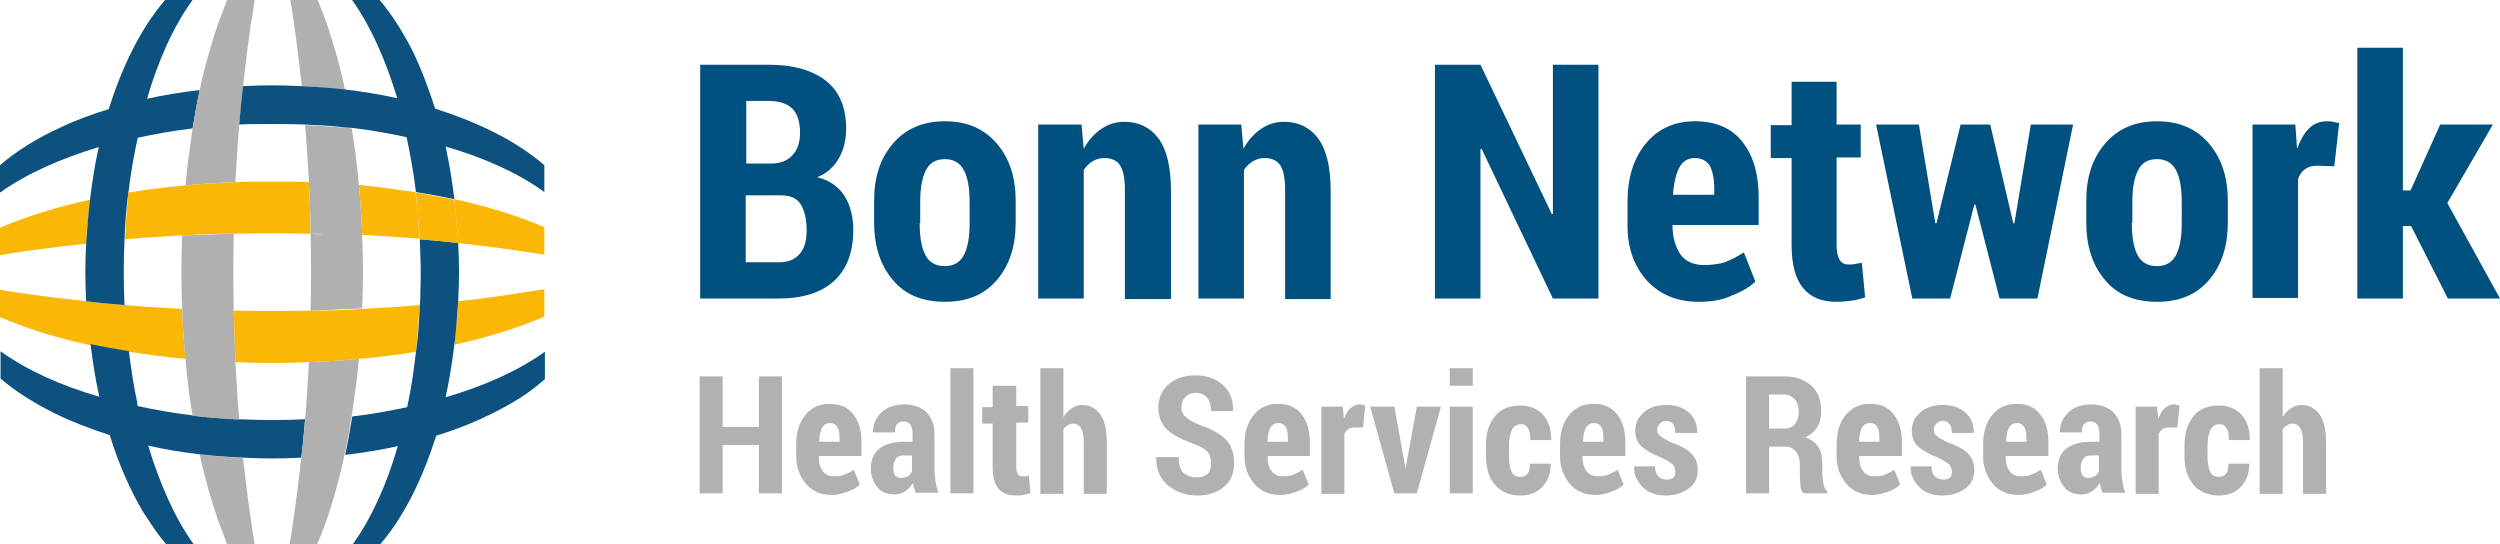
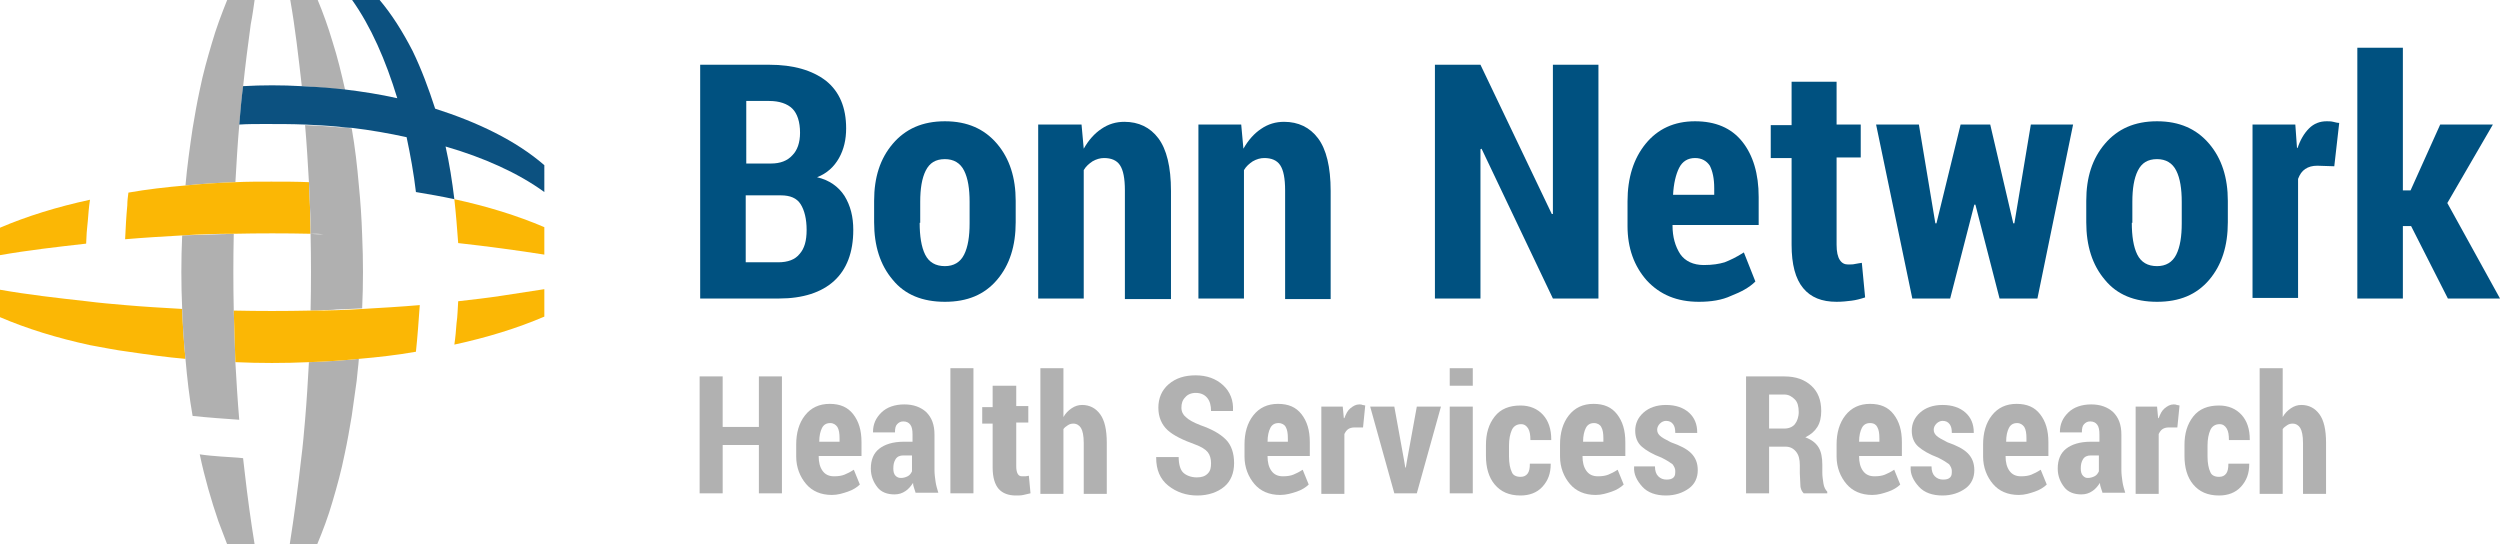
<svg xmlns="http://www.w3.org/2000/svg" version="1.1" id="Ebene_1" x="0px" y="0px" viewBox="0 0 455.6 99.2" enable-background="new 0 0 455.6 99.2" xml:space="preserve">
  <g>
    <g>
      <g>
        <g>
          <path fill="#005180" d="M127.6,54.4V11.8h12.6c4.4,0,7.8,1,10.3,2.9c2.5,2,3.7,4.9,3.7,8.7c0,2-0.4,3.8-1.3,5.4      c-0.9,1.6-2.2,2.8-4,3.5c2.2,0.5,3.9,1.7,5,3.4c1.1,1.8,1.6,3.8,1.6,6.2c0,4.1-1.2,7.2-3.5,9.3c-2.3,2.1-5.7,3.2-10,3.2H127.6z       M135.9,29.8h4.6c1.7,0,3-0.5,3.9-1.5c0.9-0.9,1.4-2.3,1.4-4.1c0-2-0.5-3.5-1.4-4.4c-0.9-0.9-2.4-1.4-4.2-1.4h-4.2V29.8z       M135.9,35.6v12.2h5.9c1.8,0,3.1-0.5,3.9-1.5c0.9-1,1.3-2.4,1.3-4.4c0-2-0.4-3.6-1.1-4.7c-0.7-1.1-1.9-1.6-3.6-1.6H135.9z" />
          <path fill="#005180" d="M159.3,36.6c0-4.3,1.1-7.7,3.4-10.4s5.4-4.1,9.5-4.1c4.1,0,7.2,1.4,9.5,4.1c2.3,2.7,3.4,6.2,3.4,10.4      v3.9c0,4.3-1.1,7.8-3.4,10.5c-2.3,2.7-5.4,4-9.5,4c-4.1,0-7.3-1.3-9.5-4c-2.3-2.7-3.4-6.2-3.4-10.5V36.6z M167.6,40.6      c0,2.4,0.3,4.4,1,5.8c0.7,1.4,1.9,2.1,3.6,2.1c1.6,0,2.8-0.7,3.5-2.1c0.7-1.4,1-3.3,1-5.7v-3.9c0-2.4-0.3-4.3-1-5.7      c-0.7-1.4-1.9-2.1-3.5-2.1c-1.7,0-2.8,0.7-3.5,2.1c-0.7,1.4-1,3.3-1,5.7V40.6z" />
          <path fill="#005180" d="M197.1,22.7l0.4,4.4c0.9-1.6,2-2.8,3.2-3.6c1.3-0.9,2.7-1.3,4.2-1.3c2.6,0,4.7,1,6.2,3      c1.5,2,2.3,5.2,2.3,9.6v19.7H205V34.7c0-2.2-0.3-3.7-0.9-4.6c-0.6-0.9-1.6-1.3-2.9-1.3c-0.7,0-1.4,0.2-2.1,0.6      c-0.6,0.4-1.2,0.9-1.6,1.6v23.4h-8.3V22.7H197.1z" />
          <path fill="#005180" d="M226.2,22.7l0.4,4.4c0.9-1.6,2-2.8,3.2-3.6c1.3-0.9,2.7-1.3,4.2-1.3c2.6,0,4.7,1,6.2,3      c1.5,2,2.3,5.2,2.3,9.6v19.7h-8.3V34.7c0-2.2-0.3-3.7-0.9-4.6c-0.6-0.9-1.6-1.3-2.9-1.3c-0.7,0-1.4,0.2-2.1,0.6      c-0.6,0.4-1.2,0.9-1.6,1.6v23.4h-8.3V22.7H226.2z" />
          <path fill="#005180" d="M291.3,54.4H283l-13-27.3l-0.2,0.1v27.2h-8.3V11.8h8.3l13,27.2L283,39V11.8h8.3V54.4z" />
          <path fill="#005180" d="M309.6,55c-4,0-7.1-1.3-9.5-3.9c-2.3-2.6-3.5-5.9-3.5-9.9v-4.5c0-4.3,1.1-7.8,3.3-10.5      c2.2-2.7,5.2-4.1,9-4.1c3.7,0,6.6,1.2,8.6,3.7c2,2.5,3,5.9,3,10.1v5.1h-15.7v0.1c0,2.1,0.5,3.8,1.4,5.2c0.9,1.3,2.4,2,4.3,2      c1.6,0,2.8-0.2,3.8-0.5c1-0.4,2.1-0.9,3.5-1.8l2.1,5.3c-1.1,1.1-2.6,1.9-4.4,2.6C313.8,54.7,311.8,55,309.6,55z M308.9,28.8      c-1.3,0-2.3,0.6-2.9,1.8c-0.6,1.2-1,2.9-1.1,4.9h7.5v-1.2c0-1.8-0.3-3.1-0.8-4.1C311,29.3,310.1,28.8,308.9,28.8z" />
          <path fill="#005180" d="M334.7,14.8v7.9h4.4v6h-4.4v15.9c0,1.3,0.2,2.2,0.6,2.8c0.4,0.6,0.9,0.8,1.5,0.8c0.5,0,0.9,0,1.3-0.1      s0.7-0.1,1.2-0.2l0.6,6.3c-0.9,0.3-1.7,0.5-2.5,0.6c-0.8,0.1-1.7,0.2-2.7,0.2c-2.7,0-4.7-0.8-6.1-2.5c-1.4-1.7-2.1-4.3-2.1-7.9      V28.8h-3.8v-6h3.8v-7.9H334.7z" />
          <path fill="#005180" d="M366.9,40.7l0.2,0l3-18h7.7l-6.5,31.7h-6.9l-4.4-17.1h-0.2l-4.4,17.1h-6.9l-6.6-31.7h7.8l3,18h0.2      l4.4-18h5.4L366.9,40.7z" />
          <path fill="#005180" d="M380.2,36.6c0-4.3,1.1-7.7,3.4-10.4s5.4-4.1,9.5-4.1c4.1,0,7.2,1.4,9.5,4.1c2.3,2.7,3.4,6.2,3.4,10.4      v3.9c0,4.3-1.1,7.8-3.4,10.5c-2.3,2.7-5.4,4-9.5,4c-4.1,0-7.3-1.3-9.5-4c-2.3-2.7-3.4-6.2-3.4-10.5V36.6z M388.5,40.6      c0,2.4,0.3,4.4,1,5.8c0.7,1.4,1.9,2.1,3.6,2.1c1.6,0,2.8-0.7,3.5-2.1c0.7-1.4,1-3.3,1-5.7v-3.9c0-2.4-0.3-4.3-1-5.7      c-0.7-1.4-1.9-2.1-3.5-2.1c-1.7,0-2.8,0.7-3.5,2.1c-0.7,1.4-1,3.3-1,5.7V40.6z" />
          <path fill="#005180" d="M425.4,30.3l-3.1-0.1c-0.9,0-1.6,0.2-2.2,0.6c-0.6,0.4-1,1-1.3,1.8v21.7h-8.3V22.7h7.8l0.3,4.2l0.1,0.1      c0.5-1.5,1.2-2.7,2.1-3.6s2-1.3,3.2-1.3c0.4,0,0.8,0,1.2,0.1c0.4,0.1,0.8,0.2,1.1,0.2L425.4,30.3z" />
          <path fill="#005180" d="M439.4,41.2h-1.5v13.2h-8.3V8.7h8.3v26h1.4l5.4-12h9.6L446,37l9.6,17.4h-9.5L439.4,41.2z" />
        </g>
        <g>
          <path fill="#B1B1B1" d="M142.5,89.9h-4.2v-8.8h-6.6v8.8h-4.2V68.6h4.2v9.2h6.6v-9.2h4.2V89.9z" />
          <path fill="#B1B1B1" d="M151.6,90.2c-2,0-3.6-0.7-4.7-2s-1.8-3-1.8-5v-2.2c0-2.1,0.5-3.9,1.6-5.3s2.6-2.1,4.5-2.1      c1.9,0,3.3,0.6,4.3,1.9s1.5,2.9,1.5,5.1v2.5h-7.8v0.1c0,1,0.2,1.9,0.7,2.6s1.2,1,2.1,1c0.8,0,1.4-0.1,1.9-0.3s1.1-0.5,1.7-0.9      l1.1,2.7c-0.5,0.5-1.3,1-2.2,1.3S152.7,90.2,151.6,90.2z M151.3,77.1c-0.7,0-1.2,0.3-1.5,0.9c-0.3,0.6-0.5,1.4-0.5,2.5h3.7v-0.6      c0-0.9-0.1-1.6-0.4-2.1C152.3,77.4,151.9,77.1,151.3,77.1z" />
          <path fill="#B1B1B1" d="M166.9,89.9c-0.1-0.3-0.2-0.6-0.3-0.9s-0.2-0.6-0.2-1c-0.4,0.6-0.9,1.2-1.4,1.5c-0.6,0.4-1.2,0.6-2,0.6      c-1.3,0-2.4-0.4-3.1-1.3s-1.2-2-1.2-3.4c0-1.6,0.5-2.8,1.5-3.6s2.5-1.3,4.5-1.3h1.6v-1.3c0-0.8-0.1-1.4-0.4-1.8      c-0.3-0.4-0.7-0.6-1.3-0.6c-0.5,0-0.8,0.2-1.1,0.5s-0.4,0.8-0.4,1.5l-4,0l0-0.1c0-1.4,0.5-2.5,1.5-3.5s2.5-1.5,4.2-1.5      c1.7,0,3,0.5,4,1.4c1,1,1.5,2.3,1.5,4.1v6.4c0,0.8,0.1,1.5,0.2,2.2s0.3,1.3,0.5,2H166.9z M164.2,87.1c0.4,0,0.8-0.1,1.2-0.3      s0.6-0.5,0.8-0.9V83h-1.6c-0.6,0-1.1,0.2-1.4,0.7s-0.4,1-0.4,1.7c0,0.5,0.1,1,0.4,1.3S163.8,87.1,164.2,87.1z" />
          <path fill="#B1B1B1" d="M177.4,89.9h-4.2V67.1h4.2V89.9z" />
          <path fill="#B1B1B1" d="M185.2,70.1v3.9h2.2v3h-2.2v8c0,0.6,0.1,1.1,0.3,1.4c0.2,0.3,0.4,0.4,0.8,0.4c0.3,0,0.5,0,0.6,0      c0.2,0,0.4-0.1,0.6-0.1l0.3,3.2c-0.4,0.1-0.9,0.2-1.3,0.3s-0.9,0.1-1.4,0.1c-1.3,0-2.4-0.4-3.1-1.2c-0.7-0.8-1.1-2.1-1.1-3.9v-8      h-1.9v-3h1.9v-3.9H185.2z" />
          <path fill="#B1B1B1" d="M193.8,76c0.4-0.7,0.9-1.2,1.5-1.6s1.2-0.6,1.9-0.6c1.4,0,2.5,0.6,3.3,1.7c0.8,1.1,1.2,2.8,1.2,5.2v9.3      h-4.2v-9.3c0-1.3-0.2-2.2-0.5-2.7s-0.8-0.8-1.4-0.8c-0.4,0-0.7,0.1-1,0.3s-0.6,0.4-0.8,0.7v11.8h-4.2V67.1h4.2V76z" />
          <path fill="#B1B1B1" d="M220.7,84.4c0-0.8-0.2-1.5-0.6-2c-0.4-0.5-1.2-1-2.3-1.4c-2.2-0.8-3.9-1.6-5-2.6c-1.1-1-1.7-2.4-1.7-4.1      c0-1.7,0.6-3.2,1.9-4.3c1.3-1.1,2.9-1.6,4.9-1.6c2,0,3.7,0.6,5,1.8c1.3,1.2,1.9,2.8,1.8,4.6l0,0.1h-4c0-1-0.2-1.8-0.7-2.4      s-1.2-0.9-2.1-0.9c-0.8,0-1.5,0.3-1.9,0.8c-0.5,0.5-0.7,1.1-0.7,1.9c0,0.7,0.3,1.3,0.8,1.7c0.5,0.5,1.4,1,2.7,1.5      c2,0.7,3.5,1.5,4.6,2.6c1,1,1.5,2.5,1.5,4.3c0,1.8-0.6,3.3-1.8,4.3s-2.9,1.6-4.9,1.6c-2,0-3.8-0.6-5.3-1.8      c-1.5-1.2-2.2-2.9-2.2-5.1l0-0.1h4.1c0,1.3,0.3,2.3,0.8,2.8s1.4,0.9,2.5,0.9c0.9,0,1.5-0.2,2-0.7S220.7,85.2,220.7,84.4z" />
          <path fill="#B1B1B1" d="M233.3,90.2c-2,0-3.6-0.7-4.7-2s-1.8-3-1.8-5v-2.2c0-2.1,0.5-3.9,1.6-5.3s2.6-2.1,4.5-2.1      c1.9,0,3.3,0.6,4.3,1.9s1.5,2.9,1.5,5.1v2.5H231v0.1c0,1,0.2,1.9,0.7,2.6s1.2,1,2.1,1c0.8,0,1.4-0.1,1.9-0.3s1.1-0.5,1.7-0.9      l1.1,2.7c-0.5,0.5-1.3,1-2.2,1.3S234.4,90.2,233.3,90.2z M233,77.1c-0.7,0-1.2,0.3-1.5,0.9c-0.3,0.6-0.5,1.4-0.5,2.5h3.7v-0.6      c0-0.9-0.1-1.6-0.4-2.1C234.1,77.4,233.6,77.1,233,77.1z" />
          <path fill="#B1B1B1" d="M248.4,77.9l-1.6,0c-0.4,0-0.8,0.1-1.1,0.3s-0.5,0.5-0.7,0.9v10.9h-4.2V74.1h3.9l0.2,2.1l0.1,0      c0.3-0.8,0.6-1.4,1.1-1.8c0.5-0.4,1-0.7,1.6-0.7c0.2,0,0.4,0,0.6,0.1c0.2,0,0.4,0.1,0.5,0.1L248.4,77.9z" />
          <path fill="#B1B1B1" d="M255.9,84l0.2,1.2h0.1l0.2-1.2l1.8-9.9h4.4l-4.4,15.8h-4.1l-4.4-15.8h4.4L255.9,84z" />
          <path fill="#B1B1B1" d="M268.4,70.3h-4.2v-3.2h4.2V70.3z M268.4,89.9h-4.2V74.1h4.2V89.9z" />
          <path fill="#B1B1B1" d="M277.1,86.9c0.6,0,1-0.2,1.3-0.6s0.4-1,0.4-1.8h3.8l0,0.1c0,1.7-0.5,3-1.5,4.1s-2.4,1.6-4,1.6      c-2.1,0-3.6-0.7-4.7-2s-1.6-3.1-1.6-5.2v-2c0-2.1,0.5-3.8,1.6-5.2c1.1-1.4,2.7-2,4.7-2c1.7,0,3.1,0.6,4.1,1.7s1.5,2.6,1.5,4.5      l0,0.1h-3.8c0-0.9-0.1-1.6-0.4-2.1c-0.3-0.5-0.7-0.8-1.3-0.8c-0.8,0-1.4,0.4-1.7,1.1c-0.3,0.7-0.5,1.6-0.5,2.8v2      c0,1.2,0.2,2.2,0.5,2.8C275.7,86.6,276.3,86.9,277.1,86.9z" />
          <path fill="#B1B1B1" d="M290.8,90.2c-2,0-3.6-0.7-4.7-2s-1.8-3-1.8-5v-2.2c0-2.1,0.5-3.9,1.6-5.3s2.6-2.1,4.5-2.1      c1.9,0,3.3,0.6,4.3,1.9s1.5,2.9,1.5,5.1v2.5h-7.8v0.1c0,1,0.2,1.9,0.7,2.6s1.2,1,2.1,1c0.8,0,1.4-0.1,1.9-0.3s1.1-0.5,1.7-0.9      l1.1,2.7c-0.5,0.5-1.3,1-2.2,1.3S291.9,90.2,290.8,90.2z M290.5,77.1c-0.7,0-1.2,0.3-1.5,0.9c-0.3,0.6-0.5,1.4-0.5,2.5h3.7v-0.6      c0-0.9-0.1-1.6-0.4-2.1C291.6,77.4,291.1,77.1,290.5,77.1z" />
          <path fill="#B1B1B1" d="M305.3,85.8c0-0.4-0.2-0.8-0.5-1.2c-0.4-0.3-1-0.7-2-1.2c-1.6-0.6-2.8-1.3-3.6-2s-1.2-1.7-1.2-2.9      c0-1.3,0.5-2.4,1.5-3.3c1-0.9,2.4-1.4,4.1-1.4c1.8,0,3.2,0.5,4.2,1.4s1.5,2.1,1.5,3.6l0,0.1h-4c0-0.7-0.1-1.2-0.4-1.6      s-0.7-0.6-1.3-0.6c-0.4,0-0.8,0.2-1.1,0.5s-0.5,0.7-0.5,1.1c0,0.5,0.2,0.8,0.5,1.1c0.3,0.3,1,0.7,2,1.2c1.7,0.6,2.9,1.2,3.7,2      c0.8,0.8,1.2,1.8,1.2,3.1c0,1.3-0.5,2.5-1.6,3.3s-2.5,1.3-4.2,1.3c-1.8,0-3.3-0.5-4.3-1.6s-1.6-2.3-1.5-3.6l0-0.1h3.8      c0,0.8,0.2,1.4,0.6,1.8s0.9,0.6,1.5,0.6c0.6,0,1-0.1,1.3-0.4S305.3,86.3,305.3,85.8z" />
          <path fill="#B1B1B1" d="M322.4,81.4v8.5h-4.2V68.6h7c2.1,0,3.7,0.6,4.9,1.7c1.2,1.1,1.8,2.6,1.8,4.6c0,1.1-0.2,2.1-0.7,2.9      c-0.5,0.8-1.2,1.4-2.2,1.9c1.1,0.4,1.9,1,2.4,1.8s0.7,1.9,0.7,3.2v1.5c0,0.6,0.1,1.2,0.2,1.9c0.1,0.7,0.4,1.2,0.7,1.5v0.3h-4.3      c-0.3-0.3-0.6-0.8-0.6-1.5S328,87,328,86.3v-1.5c0-1.1-0.2-1.9-0.7-2.5s-1.1-0.9-1.9-0.9H322.4z M322.4,78.1h2.8      c0.8,0,1.5-0.3,1.9-0.8s0.7-1.3,0.7-2.2c0-1-0.2-1.8-0.7-2.3s-1.1-0.9-1.9-0.9h-2.8V78.1z" />
          <path fill="#B1B1B1" d="M341.2,90.2c-2,0-3.6-0.7-4.7-2s-1.8-3-1.8-5v-2.2c0-2.1,0.5-3.9,1.6-5.3s2.6-2.1,4.5-2.1      c1.9,0,3.3,0.6,4.3,1.9s1.5,2.9,1.5,5.1v2.5h-7.8v0.1c0,1,0.2,1.9,0.7,2.6s1.2,1,2.1,1c0.8,0,1.4-0.1,1.9-0.3s1.1-0.5,1.7-0.9      l1.1,2.7c-0.5,0.5-1.3,1-2.2,1.3S342.3,90.2,341.2,90.2z M340.8,77.1c-0.7,0-1.2,0.3-1.5,0.9c-0.3,0.6-0.5,1.4-0.5,2.5h3.7v-0.6      c0-0.9-0.1-1.6-0.4-2.1C341.9,77.4,341.5,77.1,340.8,77.1z" />
          <path fill="#B1B1B1" d="M355.7,85.8c0-0.4-0.2-0.8-0.5-1.2c-0.4-0.3-1-0.7-2-1.2c-1.6-0.6-2.8-1.3-3.6-2s-1.2-1.7-1.2-2.9      c0-1.3,0.5-2.4,1.5-3.3c1-0.9,2.4-1.4,4.1-1.4c1.8,0,3.2,0.5,4.2,1.4s1.5,2.1,1.5,3.6l0,0.1h-4c0-0.7-0.1-1.2-0.4-1.6      s-0.7-0.6-1.3-0.6c-0.4,0-0.8,0.2-1.1,0.5s-0.5,0.7-0.5,1.1c0,0.5,0.2,0.8,0.5,1.1c0.3,0.3,1,0.7,2,1.2c1.7,0.6,2.9,1.2,3.7,2      c0.8,0.8,1.2,1.8,1.2,3.1c0,1.3-0.5,2.5-1.6,3.3s-2.5,1.3-4.2,1.3c-1.8,0-3.3-0.5-4.3-1.6s-1.6-2.3-1.5-3.6l0-0.1h3.8      c0,0.8,0.2,1.4,0.6,1.8s0.9,0.6,1.5,0.6c0.6,0,1-0.1,1.3-0.4S355.7,86.3,355.7,85.8z" />
          <path fill="#B1B1B1" d="M367.9,90.2c-2,0-3.6-0.7-4.7-2s-1.8-3-1.8-5v-2.2c0-2.1,0.5-3.9,1.6-5.3s2.6-2.1,4.5-2.1      c1.9,0,3.3,0.6,4.3,1.9s1.5,2.9,1.5,5.1v2.5h-7.8v0.1c0,1,0.2,1.9,0.7,2.6s1.2,1,2.1,1c0.8,0,1.4-0.1,1.9-0.3s1.1-0.5,1.7-0.9      l1.1,2.7c-0.5,0.5-1.3,1-2.2,1.3S369,90.2,367.9,90.2z M367.6,77.1c-0.7,0-1.2,0.3-1.5,0.9c-0.3,0.6-0.5,1.4-0.5,2.5h3.7v-0.6      c0-0.9-0.1-1.6-0.4-2.1C368.6,77.4,368.2,77.1,367.6,77.1z" />
          <path fill="#B1B1B1" d="M383.2,89.9c-0.1-0.3-0.2-0.6-0.3-0.9s-0.2-0.6-0.2-1c-0.4,0.6-0.9,1.2-1.4,1.5c-0.6,0.4-1.2,0.6-2,0.6      c-1.3,0-2.4-0.4-3.1-1.3s-1.2-2-1.2-3.4c0-1.6,0.5-2.8,1.5-3.6s2.5-1.3,4.5-1.3h1.6v-1.3c0-0.8-0.1-1.4-0.4-1.8      c-0.3-0.4-0.7-0.6-1.3-0.6c-0.5,0-0.8,0.2-1.1,0.5s-0.4,0.8-0.4,1.5l-4,0l0-0.1c0-1.4,0.5-2.5,1.5-3.5s2.5-1.5,4.2-1.5      c1.7,0,3,0.5,4,1.4c1,1,1.5,2.3,1.5,4.1v6.4c0,0.8,0.1,1.5,0.2,2.2s0.3,1.3,0.5,2H383.2z M380.5,87.1c0.4,0,0.8-0.1,1.2-0.3      s0.6-0.5,0.8-0.9V83H381c-0.6,0-1.1,0.2-1.4,0.7s-0.4,1-0.4,1.7c0,0.5,0.1,1,0.4,1.3S380.1,87.1,380.5,87.1z" />
          <path fill="#B1B1B1" d="M396.8,77.9l-1.6,0c-0.4,0-0.8,0.1-1.1,0.3s-0.5,0.5-0.7,0.9v10.9h-4.2V74.1h3.9l0.2,2.1l0.1,0      c0.3-0.8,0.6-1.4,1.1-1.8c0.5-0.4,1-0.7,1.6-0.7c0.2,0,0.4,0,0.6,0.1c0.2,0,0.4,0.1,0.5,0.1L396.8,77.9z" />
          <path fill="#B1B1B1" d="M404.4,86.9c0.6,0,1-0.2,1.3-0.6s0.4-1,0.4-1.8h3.8l0,0.1c0,1.7-0.5,3-1.5,4.1s-2.4,1.6-4,1.6      c-2.1,0-3.6-0.7-4.7-2s-1.6-3.1-1.6-5.2v-2c0-2.1,0.5-3.8,1.6-5.2c1.1-1.4,2.7-2,4.7-2c1.7,0,3.1,0.6,4.1,1.7s1.5,2.6,1.5,4.5      l0,0.1h-3.8c0-0.9-0.1-1.6-0.4-2.1c-0.3-0.5-0.7-0.8-1.3-0.8c-0.8,0-1.4,0.4-1.7,1.1c-0.3,0.7-0.5,1.6-0.5,2.8v2      c0,1.2,0.2,2.2,0.5,2.8C403,86.6,403.6,86.9,404.4,86.9z" />
          <path fill="#B1B1B1" d="M416,76c0.4-0.7,0.9-1.2,1.5-1.6s1.2-0.6,1.9-0.6c1.4,0,2.5,0.6,3.3,1.7c0.8,1.1,1.2,2.8,1.2,5.2v9.3      h-4.2v-9.3c0-1.3-0.2-2.2-0.5-2.7s-0.8-0.8-1.4-0.8c-0.4,0-0.7,0.1-1,0.3s-0.6,0.4-0.8,0.7v11.8h-4.2V67.1h4.2V76z" />
        </g>
      </g>
    </g>
    <path fill="#FBB705" d="M16,40.3c0.1-1.3,0.2-2.6,0.4-3.9c-6,1.3-11.5,3-16.4,5.1c0,2,0,3,0,5c5.1-0.9,10.4-1.5,15.7-2.1   c0-0.7,0.1-1.3,0.1-2C15.9,41.6,15.9,41,16,40.3z" />
    <path fill="#FBB705" d="M83.5,44.3c5.4,0.6,10.6,1.3,15.7,2.1c0-2,0-3,0-5c-4.9-2.1-10.4-3.8-16.4-5.1C83.1,39,83.3,41.6,83.5,44.3   z" />
    <path fill="#FBB705" d="M23.4,64.1c3.4,0.5,6.9,1,10.4,1.3c-0.3-3-0.5-6.1-0.6-9.1c-3.5-0.2-7-0.4-10.4-0.7c-2.3-0.2-4.7-0.4-7-0.7   C10.4,54.3,5.1,53.7,0,52.8c0,2,0,3,0,5c4.9,2.1,10.4,3.8,16.4,5.1C18.7,63.3,21,63.8,23.4,64.1z" />
-     <path fill="#0C5180" d="M0,35.1c4.9-3.5,11.1-6.2,18-8.3c-0.7,3.1-1.2,6.3-1.6,9.6h0c-0.1,0.6-0.1,1.2-0.2,1.7   c-0.1,0.7-0.1,1.5-0.2,2.2c-0.1,1.3-0.2,2.6-0.3,4c-0.2,3.5-0.2,7.1,0,10.6c2.3,0.3,4.6,0.5,7,0.7c-0.2-4-0.2-8,0-12   c0.1-2.9,0.3-5.7,0.7-8.5c0.4-3.4,1-6.8,1.7-10c0,0,0,0,0,0v0c3.3-0.7,6.6-1.3,10-1.7c0.4-2.4,0.8-4.7,1.3-7   c-3.3,0.4-6.5,0.9-9.6,1.6c2-6.9,4.8-13.2,8.3-18c-2,0-3,0-5,0c-4.5,5.2-7.8,12.1-10.3,19.9c0,0,0,0,0,0c0,0,0,0,0,0   c-3,0.9-6,2-8.7,3.3c-4.2,1.9-8,4.2-11.2,7C0,32.1,0,33.1,0,35.1z" />
    <path fill="#B0B0B0" d="M43.3,83.4c-1-0.1-2-0.1-3-0.2c-1.3-0.1-2.6-0.2-3.9-0.4h0c0.9,4.3,2.1,8.4,3.4,12.2   c0.5,1.4,1.1,2.8,1.6,4.2c2,0,3,0,5,0c-0.7-4.3-1.3-8.7-1.8-13.1c-0.1-0.9-0.2-1.7-0.3-2.6C44,83.5,43.6,83.4,43.3,83.4z" />
-     <path fill="#0C5180" d="M36.4,82.8L36.4,82.8L36.4,82.8c0.7,0.1,1.3,0.1,2,0.2c2,0.2,4,0.3,5.9,0.4v0c3.5,0.2,7.1,0.2,10.6,0   c0.3-2.3,0.5-4.6,0.7-7c-4,0.2-8,0.2-12,0c-2.9-0.1-5.7-0.3-8.5-0.7c-3.4-0.4-6.8-1-10-1.7c0,0,0,0,0,0h0c-0.1-0.2-0.1-0.5-0.1-0.7   c-0.6-2.7-1-5.5-1.4-8.4c0-0.3-0.1-0.6-0.1-0.9c-2.4-0.4-4.7-0.8-7-1.3c0.4,3.3,0.9,6.5,1.6,9.6c0,0,0,0,0,0c0,0,0,0,0,0   c-6.9-2-13.2-4.8-18-8.3c0,2,0,3,0,5c2.7,2.3,5.9,4.3,9.4,6.1c3.2,1.6,6.8,3,10.5,4.2c1.6,5.2,3.7,10,6.2,14.2   c0.1,0.1,0.1,0.2,0.2,0.3c0,0,0,0.1,0.1,0.1c1.2,1.9,2.4,3.7,3.8,5.3c2,0,3,0,5,0c-3.5-4.9-6.2-11.1-8.3-18c0,0,0,0,0,0   c0,0,0,0,0,0C29.9,81.9,33.1,82.4,36.4,82.8z" />
    <path fill="#B0B0B0" d="M42.6,56.6c-0.1-4.7-0.1-9.4,0-14c-3.2,0.1-6.3,0.2-9.4,0.3c0,0,0,0,0,0c-0.2,4.4-0.2,8.9,0,13.4   c0.1,3.1,0.3,6.1,0.6,9.1c0.3,3.5,0.7,7,1.3,10.4c2.8,0.3,5.7,0.5,8.5,0.7c-0.3-3.5-0.5-6.9-0.7-10.4   C42.8,62.9,42.7,59.8,42.6,56.6z" />
    <path fill="#B0B0B0" d="M36.4,16.4L36.4,16.4C36.4,16.4,36.4,16.4,36.4,16.4c-0.5,2.3-0.9,4.6-1.3,7c0,0,0,0,0,0   c-0.5,3.4-1,6.9-1.3,10.4c0,0,0,0,0,0c3-0.3,6.1-0.5,9.1-0.6c0.2-3.5,0.4-7,0.7-10.4c0,0,0,0,0,0c0.2-2.3,0.4-4.7,0.7-7   c0,0,0,0,0,0c0.4-3.9,0.9-7.7,1.4-11.4C46,2.9,46.2,1.4,46.4,0c-2,0-3,0-5,0c-1,2.5-2,5.1-2.8,7.9C37.8,10.6,37,13.4,36.4,16.4   L36.4,16.4" />
-     <path fill="#FBB705" d="M70.7,34.3c-1.7-0.2-3.5-0.4-5.3-0.6c0.3,3,0.5,6.1,0.6,9.1c3.5,0.2,7,0.4,10.4,0.7   c-0.1-2.9-0.3-5.7-0.7-8.5c0,0,0,0,0,0C74.1,34.8,72.4,34.6,70.7,34.3z" />
    <path fill="#FBB705" d="M56.5,37.9c-0.1-1.6-0.1-3.1-0.2-4.7c0,0,0,0,0,0c-2.2-0.1-4.5-0.1-6.7-0.1c-0.1,0-0.2,0-0.3,0   c-2.1,0-4.3,0-6.4,0.1c0,0,0,0,0,0c-3.1,0.1-6.1,0.3-9.1,0.6c0,0,0,0,0,0c-3.5,0.3-7,0.7-10.4,1.3c-0.1,0.8-0.2,1.5-0.2,2.3   c-0.2,2.1-0.3,4.1-0.4,6.2c3.5-0.3,6.9-0.5,10.4-0.7c0,0,0,0,0,0c3.1-0.2,6.3-0.3,9.4-0.3c0,0,0,0,0,0c4.7-0.1,9.4-0.1,14,0   c0,0,0,0,0,0C56.6,41,56.5,39.4,56.5,37.9z" />
    <g>
      <path fill="#B0B0B0" d="M66,42.9L66,42.9c-0.7,0-1.5-0.1-2.3-0.1C64.5,42.8,65.3,42.9,66,42.9L66,42.9C66,42.9,66,42.9,66,42.9    c-0.1-3.1-0.3-6.1-0.6-9.1c0,0,0,0,0,0c-1.1-0.1-2.3-0.2-3.4-0.3c1.1,0.1,2.3,0.2,3.4,0.3c-0.3-3.5-0.7-7-1.3-10.4    c-0.8-0.1-1.5-0.2-2.3-0.2c-2.1-0.2-4.1-0.3-6.2-0.4c0,0,0,0,0,0c0.3,3.5,0.5,6.9,0.7,10.4c0,0,0,0,0,0c0.8,0,1.5,0.1,2.3,0.1    c-0.8,0-1.5-0.1-2.3-0.1c0.1,1.6,0.1,3.1,0.2,4.7s0.1,3.1,0.1,4.7c0.8,0,1.6,0,2.4,0.1c-0.8,0-1.6,0-2.4-0.1c0,0,0,0,0,0    c0.1,4.7,0.1,9.4,0,14c0.8,0,1.5,0,2.3-0.1c0.8,0,1.6,0,2.4-0.1c0.8,0,1.6-0.1,2.5-0.1c0.7,0,1.5-0.1,2.2-0.1    C66.2,51.8,66.2,47.4,66,42.9z" />
      <path fill="#B0B0B0" d="M60.9,16.2c0.7,0.1,1.3,0.1,2,0.2c-0.7-3.1-1.4-6-2.3-8.8c-0.8-2.7-1.7-5.2-2.7-7.6c-2,0-3,0-5,0    c0.9,5.1,1.5,10.4,2.1,15.7C56.9,15.8,58.9,16,60.9,16.2z" />
      <path fill="#B0B0B0" d="M55.6,76.5c-0.2,2.3-0.4,4.7-0.7,7c-0.6,5.4-1.3,10.6-2.1,15.7c2,0,3,0,5,0c1-2.4,2-5,2.8-7.8    c0.8-2.7,1.6-5.6,2.2-8.6c0.5-2.3,0.9-4.6,1.3-7c0.3-2.1,0.6-4.3,0.9-6.4c0.1-1.3,0.3-2.6,0.4-4c-3,0.3-6.1,0.5-9.1,0.6    C56.1,69.6,55.9,73,55.6,76.5z" />
    </g>
    <path fill="#FBB705" d="M83.5,54.9c-0.1,1.3-0.1,2.7-0.3,4c-0.1,1.3-0.2,2.6-0.4,3.9c0,0,0,0,0,0c6-1.3,11.5-3,16.4-5.1   c0-2,0-3,0-5c-2.5,0.4-5.1,0.8-7.8,1.2C88.8,54.3,86.1,54.6,83.5,54.9C83.5,54.9,83.5,54.9,83.5,54.9z" />
    <path fill="#FBB705" d="M56.6,56.6c-4.7,0.1-9.4,0.1-14,0c0.1,3.2,0.2,6.3,0.3,9.4c4.4,0.2,8.9,0.2,13.4,0c3.1-0.1,6.1-0.3,9.1-0.6   c3.5-0.3,7-0.7,10.4-1.3c0.3-2.8,0.5-5.7,0.7-8.5c-3.5,0.3-6.9,0.5-10.4,0.7C62.9,56.5,59.8,56.6,56.6,56.6z" />
-     <path fill="#0C5180" d="M81.2,72.4c0.7-3.1,1.2-6.3,1.6-9.6v0h0c0,0,0,0,0,0c0.2-1.3,0.3-2.6,0.4-3.9c0.1-1.3,0.2-2.6,0.3-4   c0,0,0,0,0,0c0.2-3.5,0.2-7.1,0-10.6c-2.3-0.3-4.6-0.5-7-0.7c0,0.9,0.1,1.8,0.1,2.7c0.1,2.4,0.1,4.7,0,7.1c0,0.8,0,1.5-0.1,2.3   c0,0,0,0,0,0c0,0,0,0,0,0c-0.1,2.9-0.3,5.7-0.7,8.5c0,0,0,0,0,0c-0.2,1.6-0.4,3.1-0.6,4.6c-0.3,1.8-0.6,3.6-1,5.4   c-3.3,0.7-6.6,1.3-10,1.7c-0.4,2.4-0.8,4.7-1.3,7c3.3-0.4,6.5-0.9,9.6-1.6c0,0,0,0,0,0c0,0,0,0,0,0c-2,6.9-4.8,13.2-8.3,18   c2,0,3,0,5,0c4.5-5.2,7.8-12.1,10.3-19.9c0,0,0,0,0,0c0,0,0,0,0,0c2.9-0.9,5.6-1.9,8.2-3.1c0.3-0.1,0.5-0.2,0.8-0.4   c0.2-0.1,0.5-0.2,0.7-0.3c2-1,3.9-2,5.6-3.1c1.6-1,3.1-2.2,4.5-3.4c0-2,0-3,0-5C94.4,67.6,88.1,70.4,81.2,72.4z" />
-     <path fill="#FBB705" d="M82.8,36.4C82.8,36.4,82.8,36.4,82.8,36.4c-2.3-0.5-4.6-0.9-7-1.3c0.3,2.8,0.5,5.7,0.7,8.5c0,0,0,0,0,0   c2.3,0.2,4.7,0.4,7,0.7c0,0,0,0,0,0c0,0,0,0,0,0C83.3,41.6,83.1,39,82.8,36.4z" />
    <path fill="#0C5180" d="M99.2,30.1c-5.2-4.5-12.1-7.8-19.9-10.3c-1.2-3.7-2.5-7.2-4.1-10.5c-1.8-3.5-3.8-6.7-6.1-9.4c-2,0-3,0-5,0   c3.5,4.9,6.2,11.1,8.3,18c0,0,0,0,0,0c0,0,0,0,0,0c-3.1-0.7-6.3-1.2-9.6-1.6c0,0,0,0,0,0c0,0,0,0,0,0c-0.7-0.1-1.3-0.1-2-0.2   c-2-0.2-4-0.3-5.9-0.4c0,0,0,0,0,0c-3.5-0.2-7.1-0.2-10.6,0c0,0,0,0,0,0c-0.3,2.3-0.5,4.6-0.7,7c0,0,0,0,0,0   c1.5-0.1,3.1-0.1,4.6-0.1c2.5,0,5,0,7.4,0.1v0c0,0,0,0,0,0c2.1,0.1,4.2,0.2,6.2,0.4c0.8,0.1,1.5,0.2,2.3,0.2c0,0,0,0,0,0   c3.4,0.4,6.8,1,10,1.7c0.7,3.3,1.3,6.6,1.7,10c0,0,0,0,0,0c2.4,0.4,4.7,0.8,7,1.3c-0.4-3.3-0.9-6.5-1.6-9.6c0,0,0,0,0,0   c0,0,0,0,0,0c6.9,2,13.2,4.8,18,8.3C99.2,33.1,99.2,32.1,99.2,30.1z" />
  </g>
</svg>